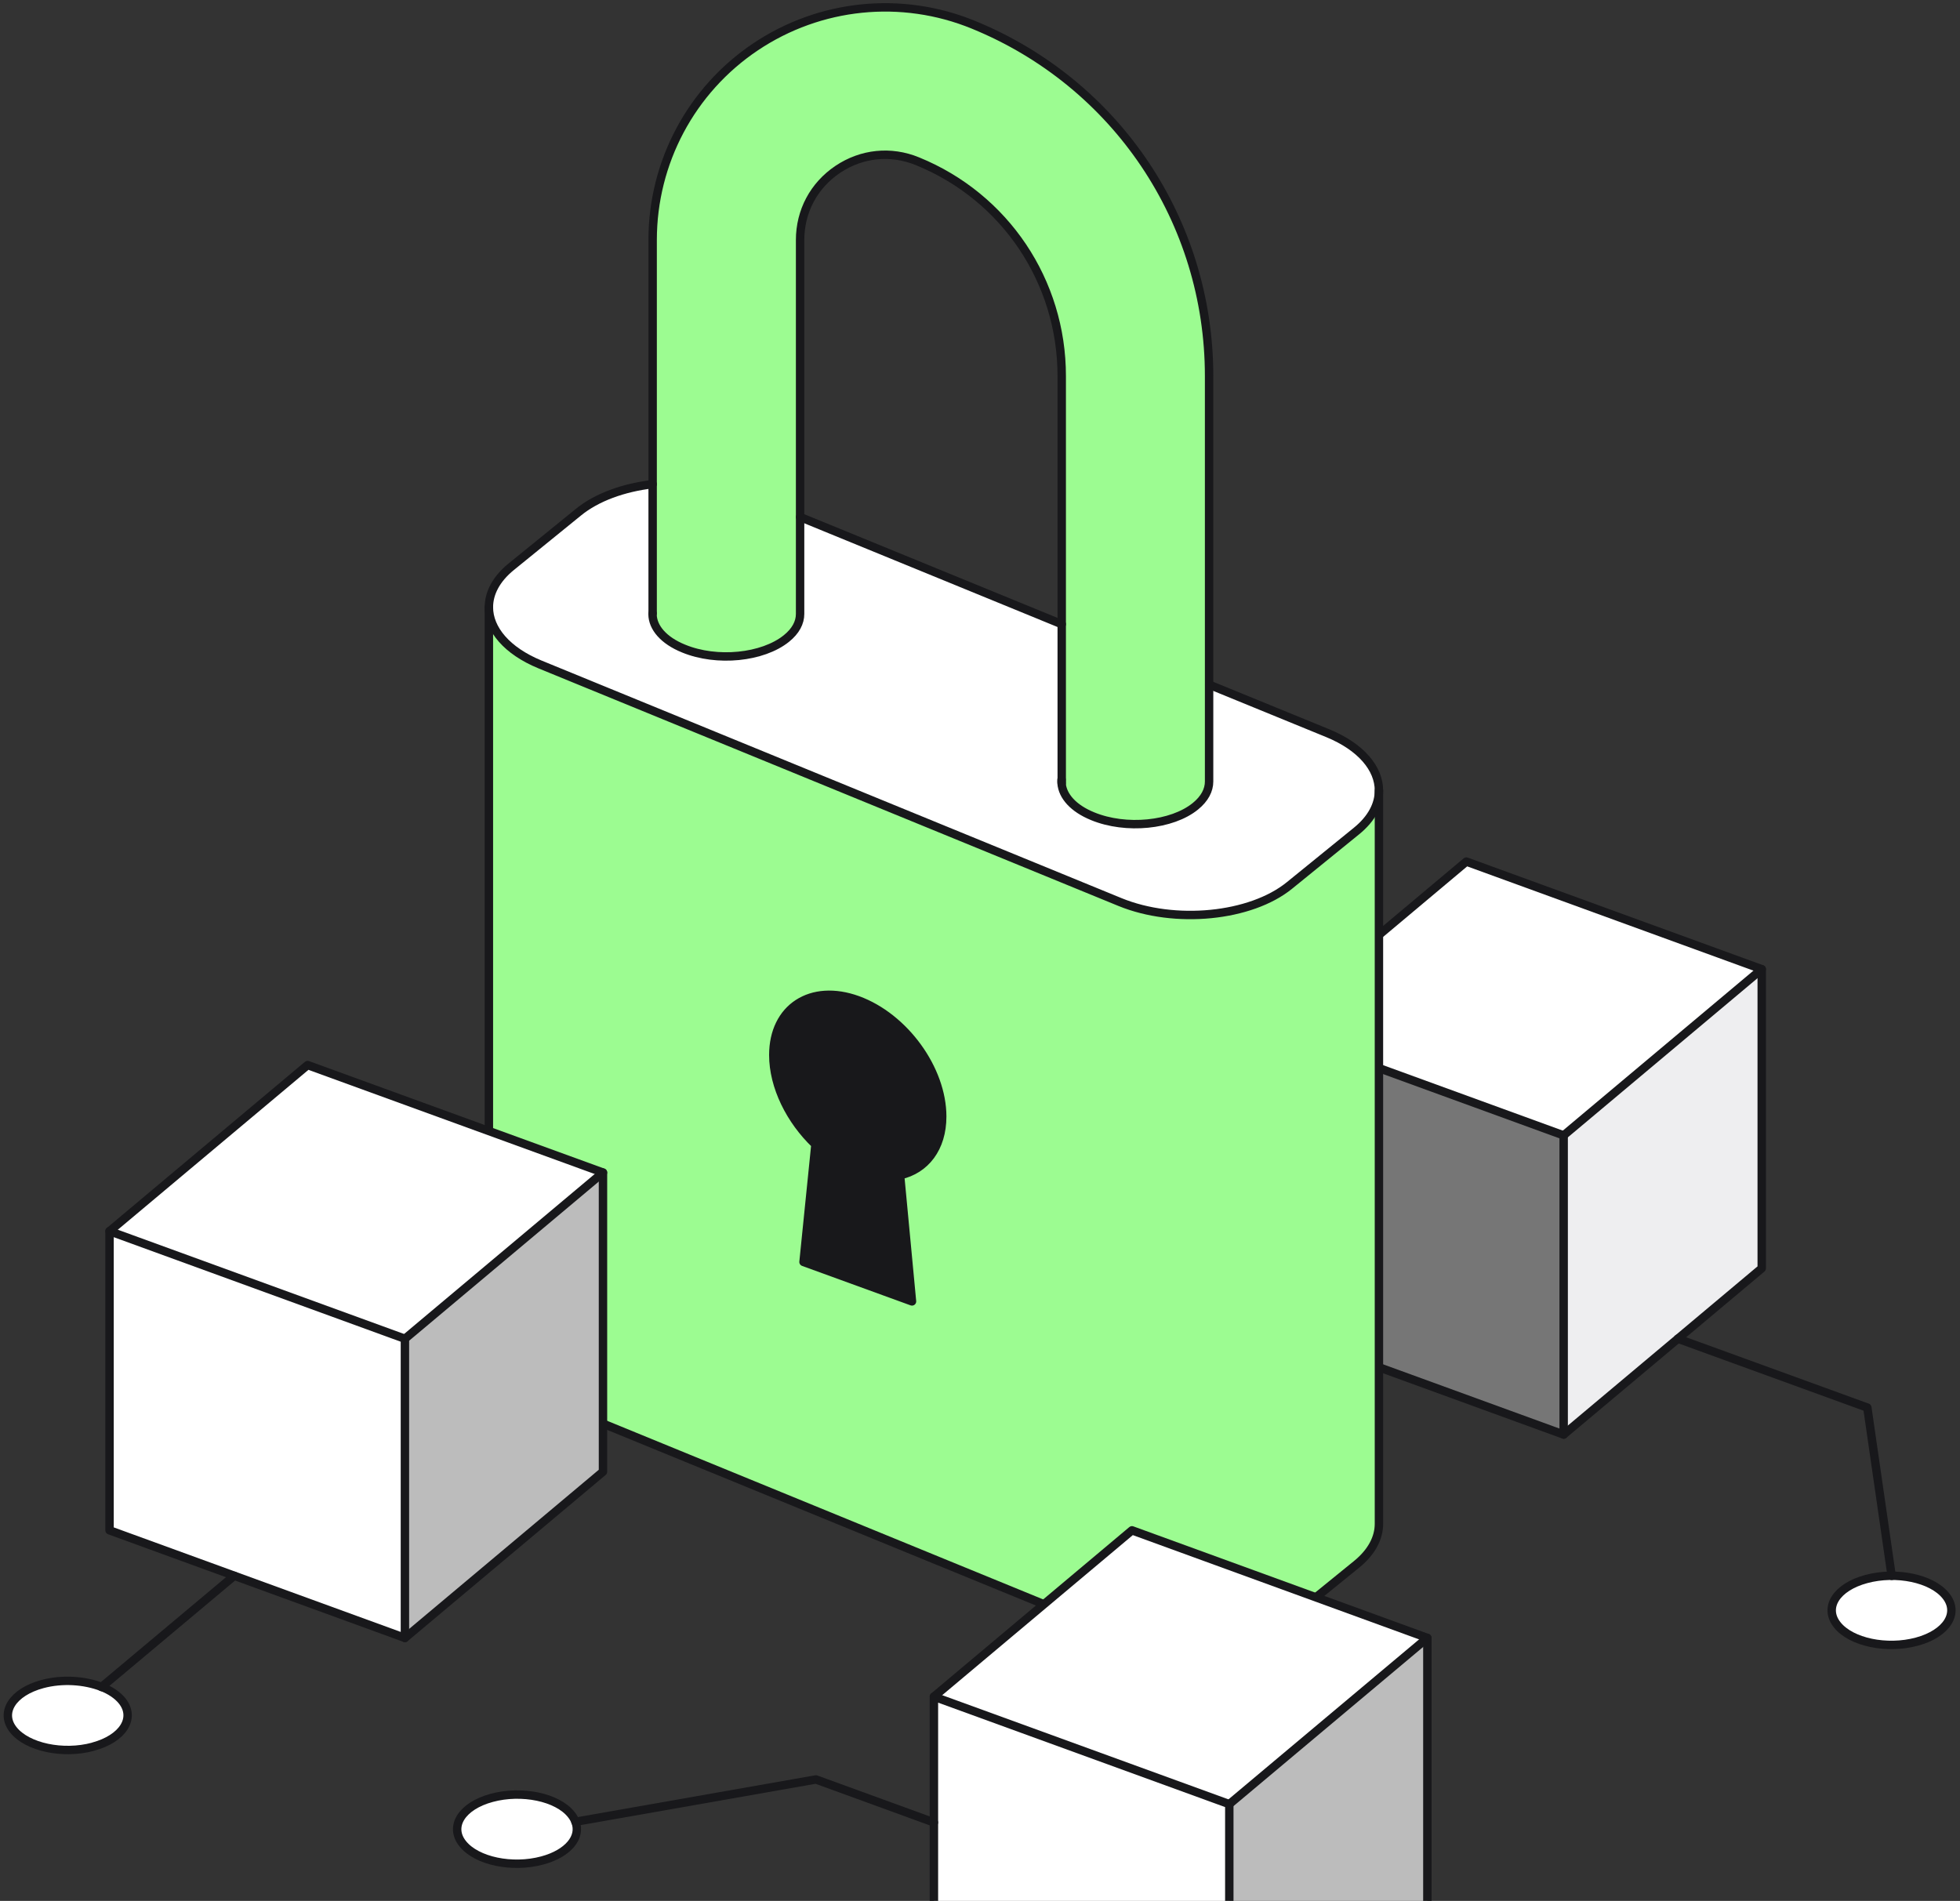
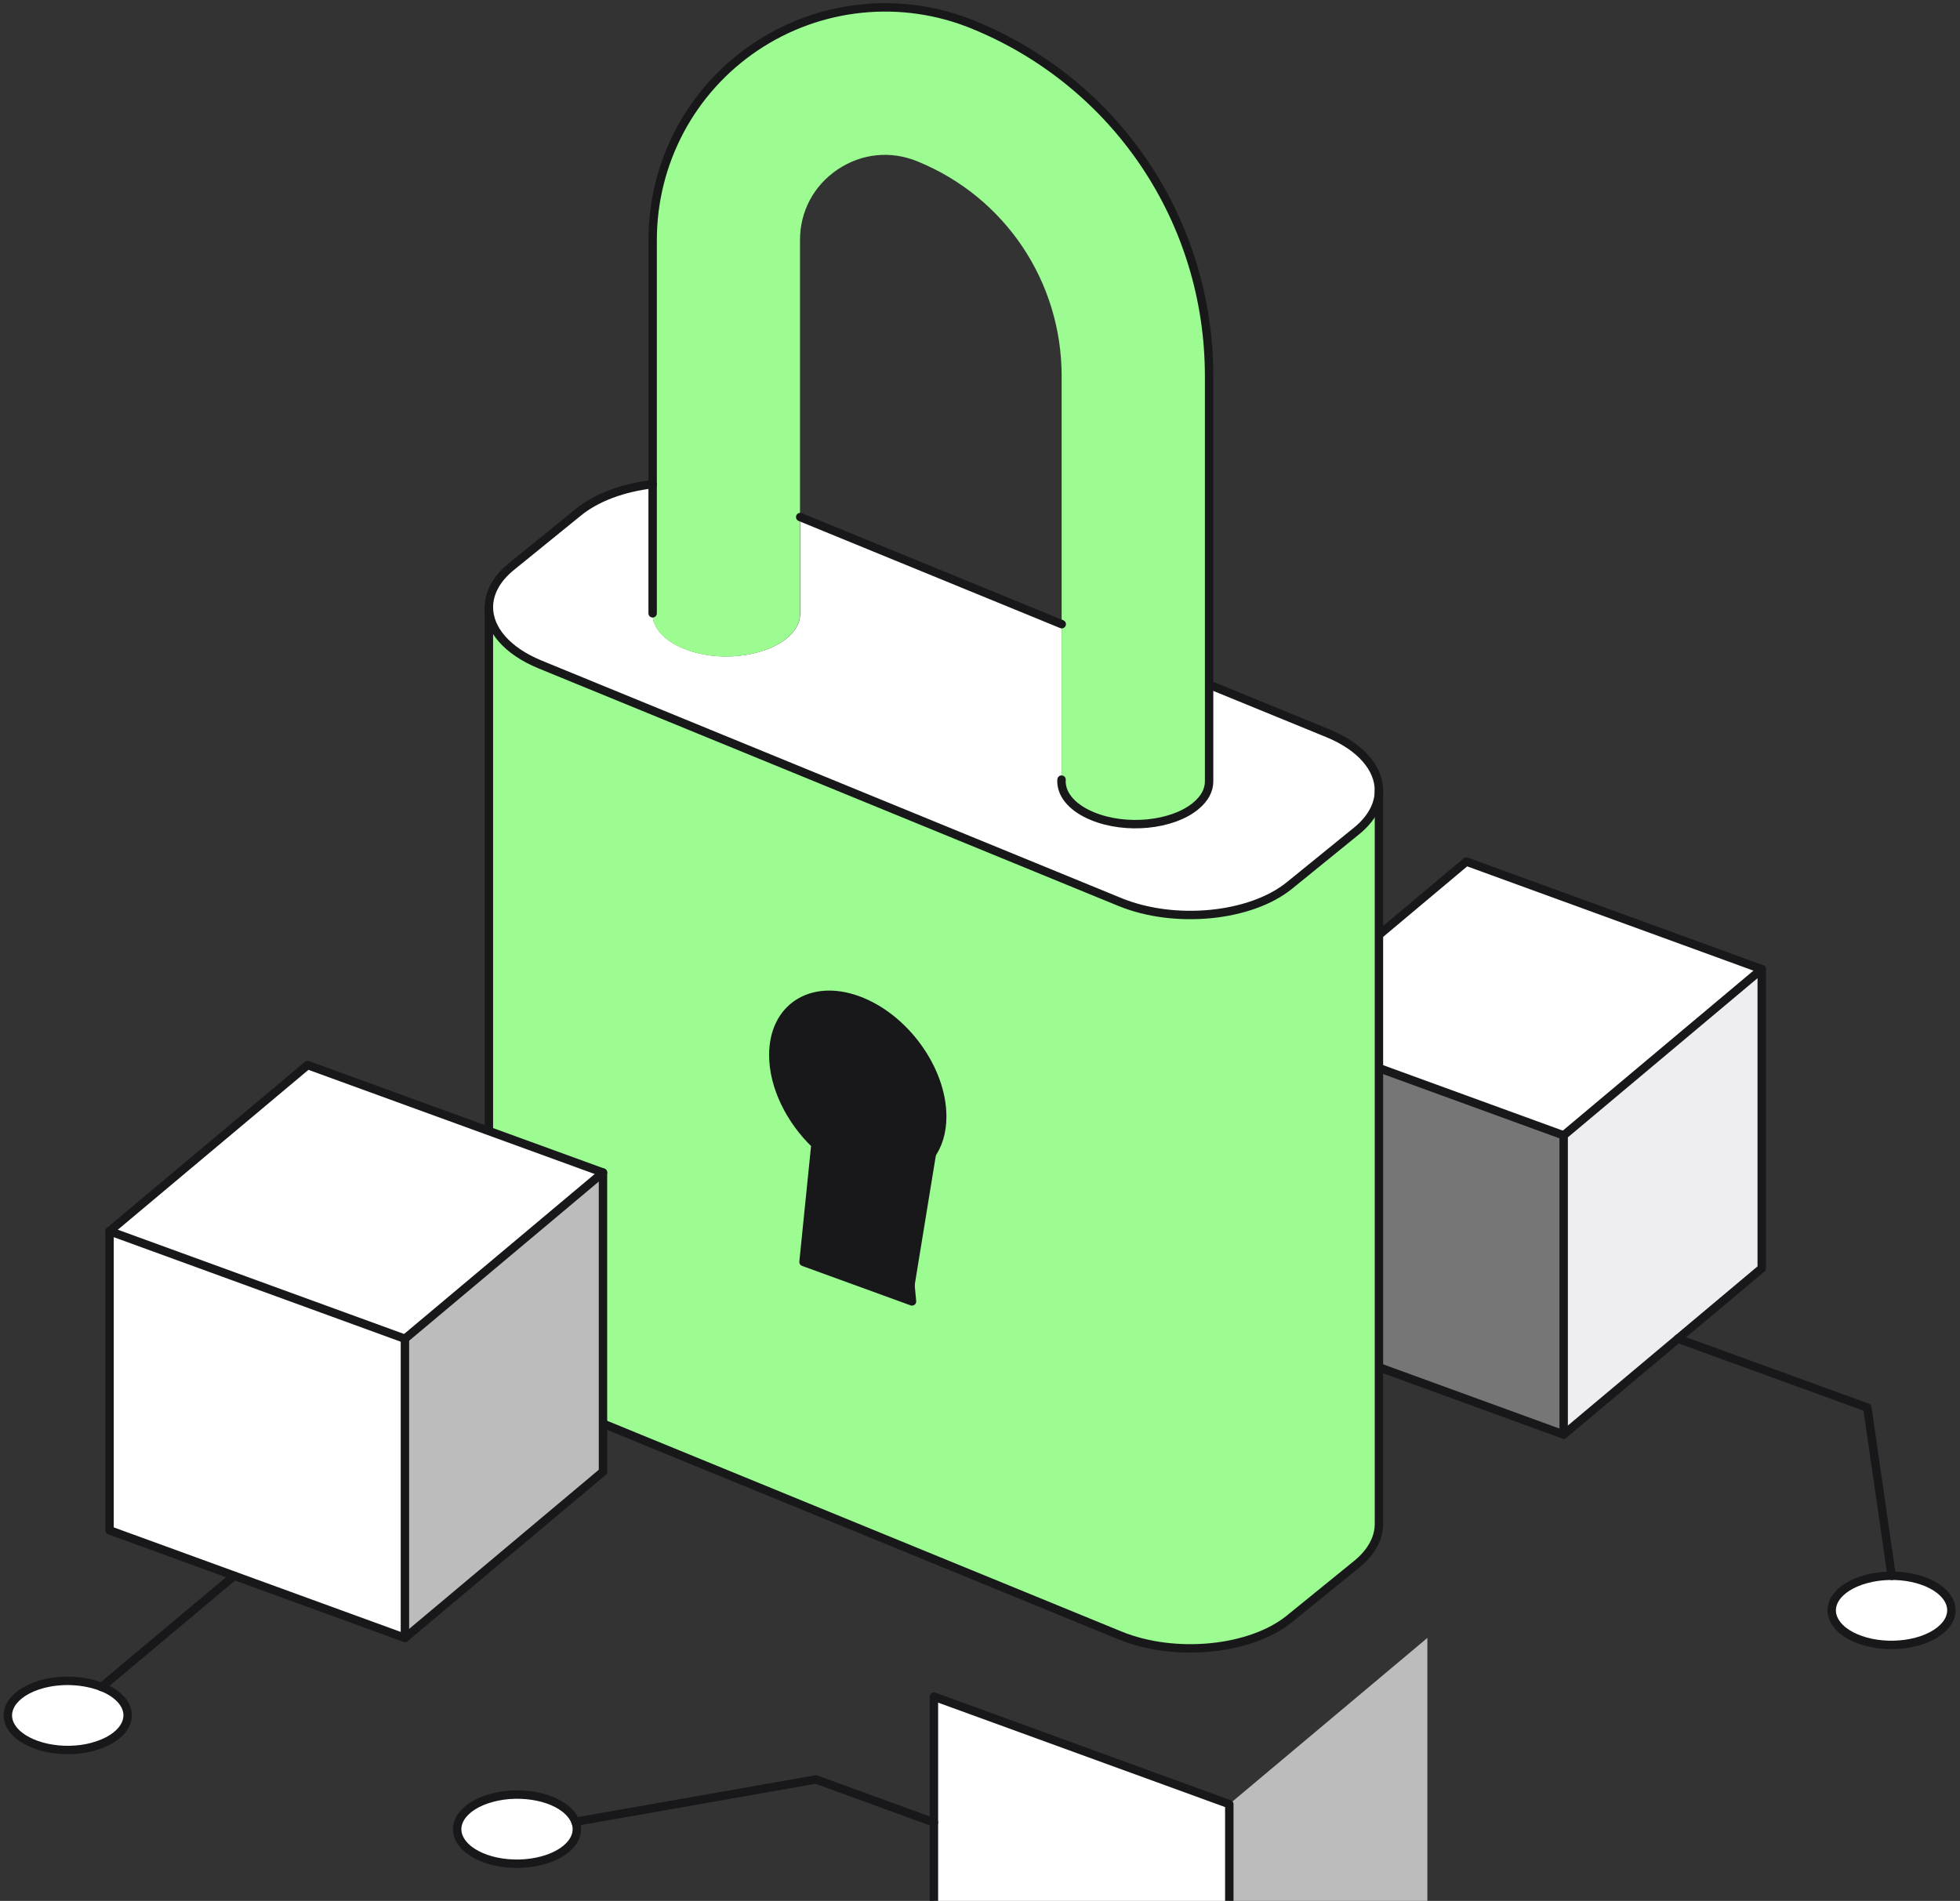
<svg xmlns="http://www.w3.org/2000/svg" width="233" height="226" viewBox="0 0 233 226" fill="none">
  <rect x="0" y="0" width="233" height="226" fill="#333333" stroke="none" />
  <g clip-path="url(#clip0_4280_97905)">
    <path d="M231.31 189.714C232.964 191.765 231.434 194.212 227.865 195.176C224.296 196.139 220.069 195.255 218.415 193.193C216.761 191.13 218.29 188.694 221.86 187.731C225.429 186.768 229.655 187.652 231.31 189.714Z" fill="white" />
    <path d="M209.43 115.225V150.792L185.884 170.553V134.986L209.43 115.225Z" fill="#EEEEF0" />
    <path d="M209.43 115.226L185.884 134.987L150.77 122.194L174.316 102.434L209.43 115.226Z" fill="white" />
    <path d="M185.884 134.988V170.555L150.77 157.763V122.195L185.884 134.988Z" fill="#767676" />
    <path d="M185.884 170.555L150.77 157.763V122.195L185.884 134.988V170.555Z" stroke="#18181B" stroke-linecap="round" stroke-linejoin="round" />
    <path d="M185.884 134.986L209.43 115.225" stroke="#18181B" stroke-linecap="round" stroke-linejoin="round" />
    <path d="M150.77 122.194L174.316 102.434L209.43 115.226V150.793L185.884 170.554" stroke="#18181B" stroke-linecap="round" stroke-linejoin="round" />
    <path d="M199.459 159.156L221.984 167.348L224.874 187.347" stroke="#18181B" stroke-linecap="round" stroke-linejoin="round" />
    <path d="M227.865 195.176C224.296 196.139 220.069 195.255 218.415 193.193C216.761 191.13 218.29 188.694 221.86 187.731C225.429 186.768 229.655 187.652 231.31 189.714C232.964 191.765 231.434 194.212 227.865 195.176Z" stroke="#18181B" stroke-linecap="round" stroke-linejoin="round" />
    <path d="M163.925 93.981V181.171C163.925 182.837 163.064 184.525 161.263 185.987L153.297 192.456C148.674 196.218 139.666 197.102 133.151 194.439L64.203 166.192C60.237 164.56 58.118 161.988 58.118 159.382V72.191C58.118 74.797 60.237 77.381 64.203 79.001L133.151 107.249C139.666 109.912 148.674 109.028 153.297 105.266L161.263 98.796C163.064 97.334 163.925 95.646 163.925 93.981ZM106.999 139.712C109.991 139.043 112.008 136.494 112.008 132.732C112.008 127.112 107.509 120.925 101.969 118.897C96.416 116.88 91.93 119.803 91.93 125.423C91.93 129.185 93.946 133.196 96.938 136.052L95.521 150.023L108.416 154.714L106.999 139.7V139.712Z" fill="#9CFC91" />
    <path d="M163.925 93.98C163.925 95.645 163.064 97.334 161.263 98.795L153.297 105.265C148.674 109.027 139.666 109.911 133.151 107.248L64.203 79C60.237 77.369 58.118 74.797 58.118 72.191C58.118 70.525 58.98 68.837 60.781 67.375L68.747 60.905C70.934 59.115 74.129 57.97 77.585 57.562C77.585 57.562 77.585 73.006 77.585 73.029C77.596 74.604 78.899 76.145 81.279 77.108C85.222 78.74 90.683 78.184 93.505 75.907C94.592 75.023 95.125 74.004 95.125 72.995V61.483L126.217 74.219V92.688C126.205 92.824 126.205 92.971 126.217 93.118C126.341 94.648 127.61 96.099 129.91 97.039C133.854 98.671 139.338 98.127 142.136 95.849C143.224 94.965 143.757 93.934 143.757 92.915V81.403L157.852 87.17C161.818 88.802 163.937 91.374 163.937 93.98H163.925Z" fill="white" />
    <path d="M143.745 81.402V92.914C143.745 93.934 143.224 94.954 142.125 95.849C139.338 98.127 133.854 98.67 129.899 97.039C127.599 96.098 126.319 94.648 126.205 93.118V44.713C126.205 33.473 119.486 23.434 109.062 19.185C105.889 17.882 102.433 18.233 99.578 20.148C96.734 22.063 95.102 25.122 95.102 28.555V73.006C95.102 74.026 94.581 75.034 93.482 75.918C90.66 78.196 85.21 78.751 81.256 77.119C78.876 76.156 77.573 74.615 77.562 73.04C77.562 73.017 77.562 28.555 77.562 28.555C77.562 19.332 82.128 10.732 89.799 5.588C97.459 0.455 107.147 -0.531 115.679 2.959C132.709 9.916 143.711 26.323 143.711 44.725V81.425L143.745 81.402Z" fill="#9CFC91" />
    <path d="M126.216 92.676V93.106C126.205 92.97 126.205 92.823 126.216 92.676Z" fill="white" />
-     <path d="M112.008 132.743C112.008 136.505 109.991 139.054 106.999 139.723L108.416 154.736L95.521 150.045L96.938 136.074C93.946 133.219 91.929 129.196 91.929 125.446C91.929 119.826 96.428 116.902 101.969 118.919C107.521 120.948 112.008 127.134 112.008 132.754V132.743Z" fill="#18181B" />
+     <path d="M112.008 132.743L108.416 154.736L95.521 150.045L96.938 136.074C93.946 133.219 91.929 129.196 91.929 125.446C91.929 119.826 96.428 116.902 101.969 118.919C107.521 120.948 112.008 127.134 112.008 132.754V132.743Z" fill="#18181B" />
    <path d="M95.125 61.473L126.216 74.209" stroke="#18181B" stroke-linecap="round" stroke-linejoin="round" />
    <path d="M143.745 81.403L157.841 87.17C161.807 88.802 163.925 91.374 163.925 93.98C163.925 95.645 163.064 97.334 161.263 98.795L153.297 105.265C148.674 109.027 139.666 109.911 133.151 107.248L64.203 79C60.237 77.369 58.118 74.797 58.118 72.191C58.118 70.525 58.98 68.837 60.781 67.375L68.747 60.905C70.934 59.115 74.129 57.97 77.585 57.562" stroke="#18181B" stroke-linecap="round" stroke-linejoin="round" />
    <path d="M163.925 93.981V181.171C163.925 182.837 163.064 184.525 161.263 185.987L153.297 192.456C148.674 196.218 139.666 197.102 133.151 194.439L64.203 166.192C60.237 164.56 58.118 161.988 58.118 159.382V72.191" stroke="#18181B" stroke-linecap="round" stroke-linejoin="round" />
    <path d="M77.585 72.917V28.534C77.585 19.311 82.151 10.711 89.822 5.567C97.482 0.434 107.169 -0.552 115.701 2.938C132.732 9.895 143.734 26.302 143.734 44.703V92.916C143.734 93.935 143.213 94.955 142.114 95.85C139.326 98.128 133.842 98.672 129.888 97.04C127.587 96.1 126.318 94.649 126.194 93.12C126.182 92.984 126.182 92.836 126.194 92.689" stroke="#18181B" stroke-linecap="round" stroke-linejoin="round" />
-     <path d="M126.216 93.107V44.702C126.216 33.462 119.497 23.423 109.073 19.174C105.9 17.871 102.444 18.222 99.589 20.137C96.745 22.052 95.113 25.111 95.113 28.544V72.995C95.113 74.015 94.592 75.023 93.493 75.907C90.672 78.185 85.222 78.74 81.267 77.108C78.888 76.145 77.585 74.604 77.573 73.029C77.573 73.006 77.573 72.961 77.573 72.927" stroke="#18181B" stroke-linecap="round" stroke-linejoin="round" />
    <path d="M106.999 139.711L108.416 154.724L95.521 150.033L96.938 136.062C93.946 133.207 91.929 129.185 91.929 125.434C91.929 119.814 96.428 116.891 101.969 118.908C107.521 120.936 112.008 127.122 112.008 132.743C112.008 136.504 109.991 139.054 106.999 139.722V139.711Z" stroke="#18181B" stroke-linecap="round" stroke-linejoin="round" />
    <path d="M169.681 194.734V230.302L146.136 250.063V214.495L169.681 194.734Z" fill="#BCBCBC" />
-     <path d="M169.681 194.734L146.136 214.495L111.022 201.714L134.567 181.941L169.681 194.734Z" fill="white" />
    <path d="M146.136 214.494V250.061L111.022 237.28V201.713L146.136 214.494Z" fill="white" />
    <path d="M68.407 216.591C69.121 218.426 67.534 220.364 64.464 221.191C60.894 222.154 56.668 221.27 55.014 219.208C53.359 217.157 54.889 214.71 58.458 213.747C62.016 212.784 66.265 213.656 67.908 215.73C68.135 216.013 68.305 216.308 68.407 216.591Z" fill="white" />
    <path d="M146.136 250.061L111.022 237.28V201.713L146.136 214.494V250.061Z" stroke="#18181B" stroke-linecap="round" stroke-linejoin="round" />
-     <path d="M146.136 214.495L169.681 194.734" stroke="#18181B" stroke-linecap="round" stroke-linejoin="round" />
-     <path d="M111.022 201.714L134.567 181.941L169.681 194.734V230.301L146.136 250.062" stroke="#18181B" stroke-linecap="round" stroke-linejoin="round" />
    <path d="M111.022 216.669L96.994 211.559L68.407 216.589" stroke="#18181B" stroke-linecap="round" stroke-linejoin="round" />
    <path d="M64.464 221.191C60.894 222.154 56.668 221.27 55.014 219.208C53.359 217.157 54.889 214.71 58.458 213.747C62.016 212.784 66.265 213.656 67.908 215.73C68.135 216.013 68.305 216.308 68.407 216.591C69.121 218.426 67.534 220.364 64.464 221.191Z" stroke="#18181B" stroke-linecap="round" stroke-linejoin="round" />
    <path d="M71.681 139.406V174.974L48.136 194.734V159.167L71.681 139.406Z" fill="#BCBCBC" />
    <path d="M71.681 139.406L48.136 159.167L13.022 146.375L36.567 126.625L71.681 139.406Z" fill="white" />
    <path d="M48.136 159.166V194.733L13.022 181.94V146.373L48.136 159.166Z" fill="white" />
    <path d="M14.495 202.224C16.149 204.274 14.62 206.722 11.05 207.685C7.481 208.648 3.255 207.742 1.6 205.691C-0.054 203.64 1.476 201.192 5.045 200.229C7.402 199.595 10.065 199.787 12.081 200.569C13.101 200.966 13.951 201.532 14.506 202.212L14.495 202.224Z" fill="white" />
    <path d="M48.136 194.733L13.022 181.94V146.373L48.136 159.166V194.733Z" stroke="#18181B" stroke-linecap="round" stroke-linejoin="round" />
    <path d="M48.136 159.167L71.681 139.406" stroke="#18181B" stroke-linecap="round" stroke-linejoin="round" />
    <path d="M13.022 146.375L36.567 126.625L71.681 139.406V174.973L48.136 194.734" stroke="#18181B" stroke-linecap="round" stroke-linejoin="round" />
    <path d="M27.843 187.346L12.07 200.569" stroke="#18181B" stroke-linecap="round" stroke-linejoin="round" />
    <path d="M11.05 207.673C7.481 208.636 3.255 207.73 1.6 205.679C-0.054 203.628 1.476 201.181 5.045 200.218C7.402 199.583 10.065 199.776 12.081 200.558C13.101 200.954 13.951 201.521 14.506 202.201C16.16 204.251 14.631 206.699 11.062 207.662L11.05 207.673Z" stroke="#18181B" stroke-linecap="round" stroke-linejoin="round" />
  </g>
  <defs>
    <clipPath id="clip0_4280_97905">
      <rect width="232.179" height="255.43" fill="white" transform="translate(0.365 0.309)" />
    </clipPath>
  </defs>
</svg>